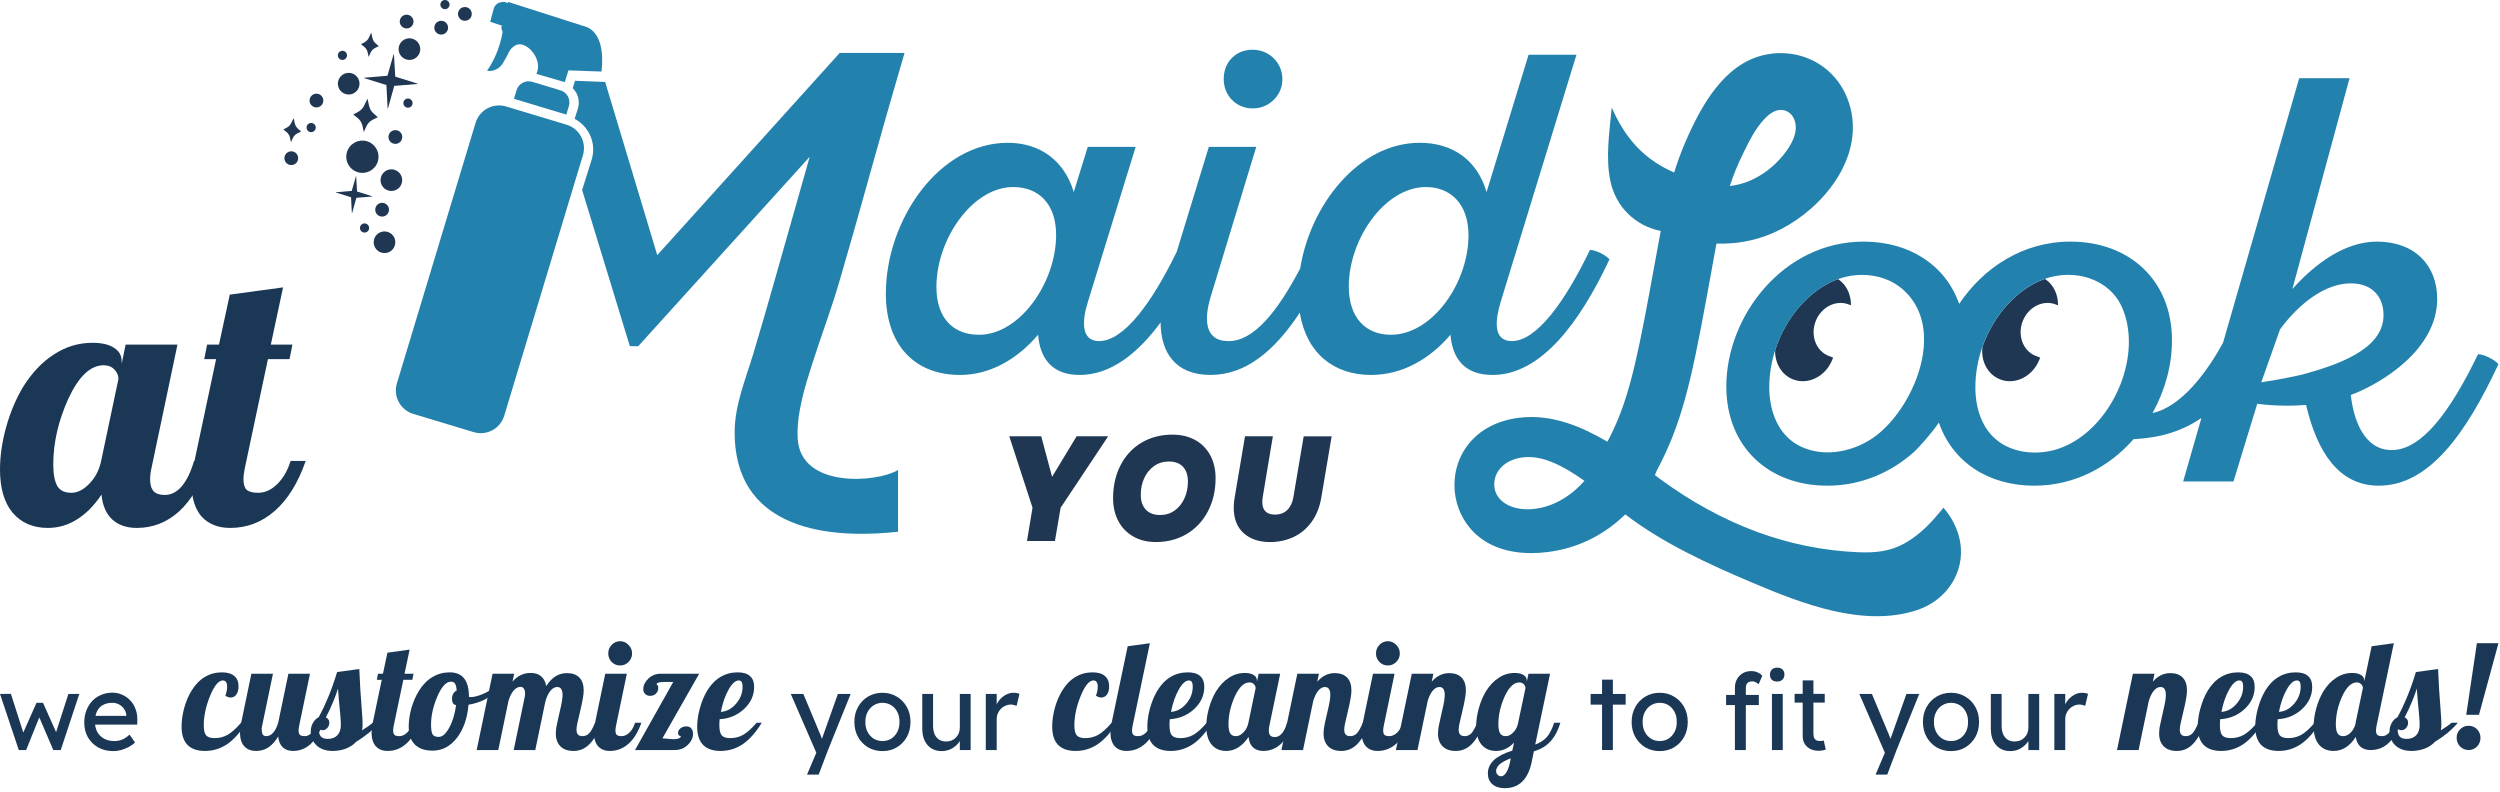
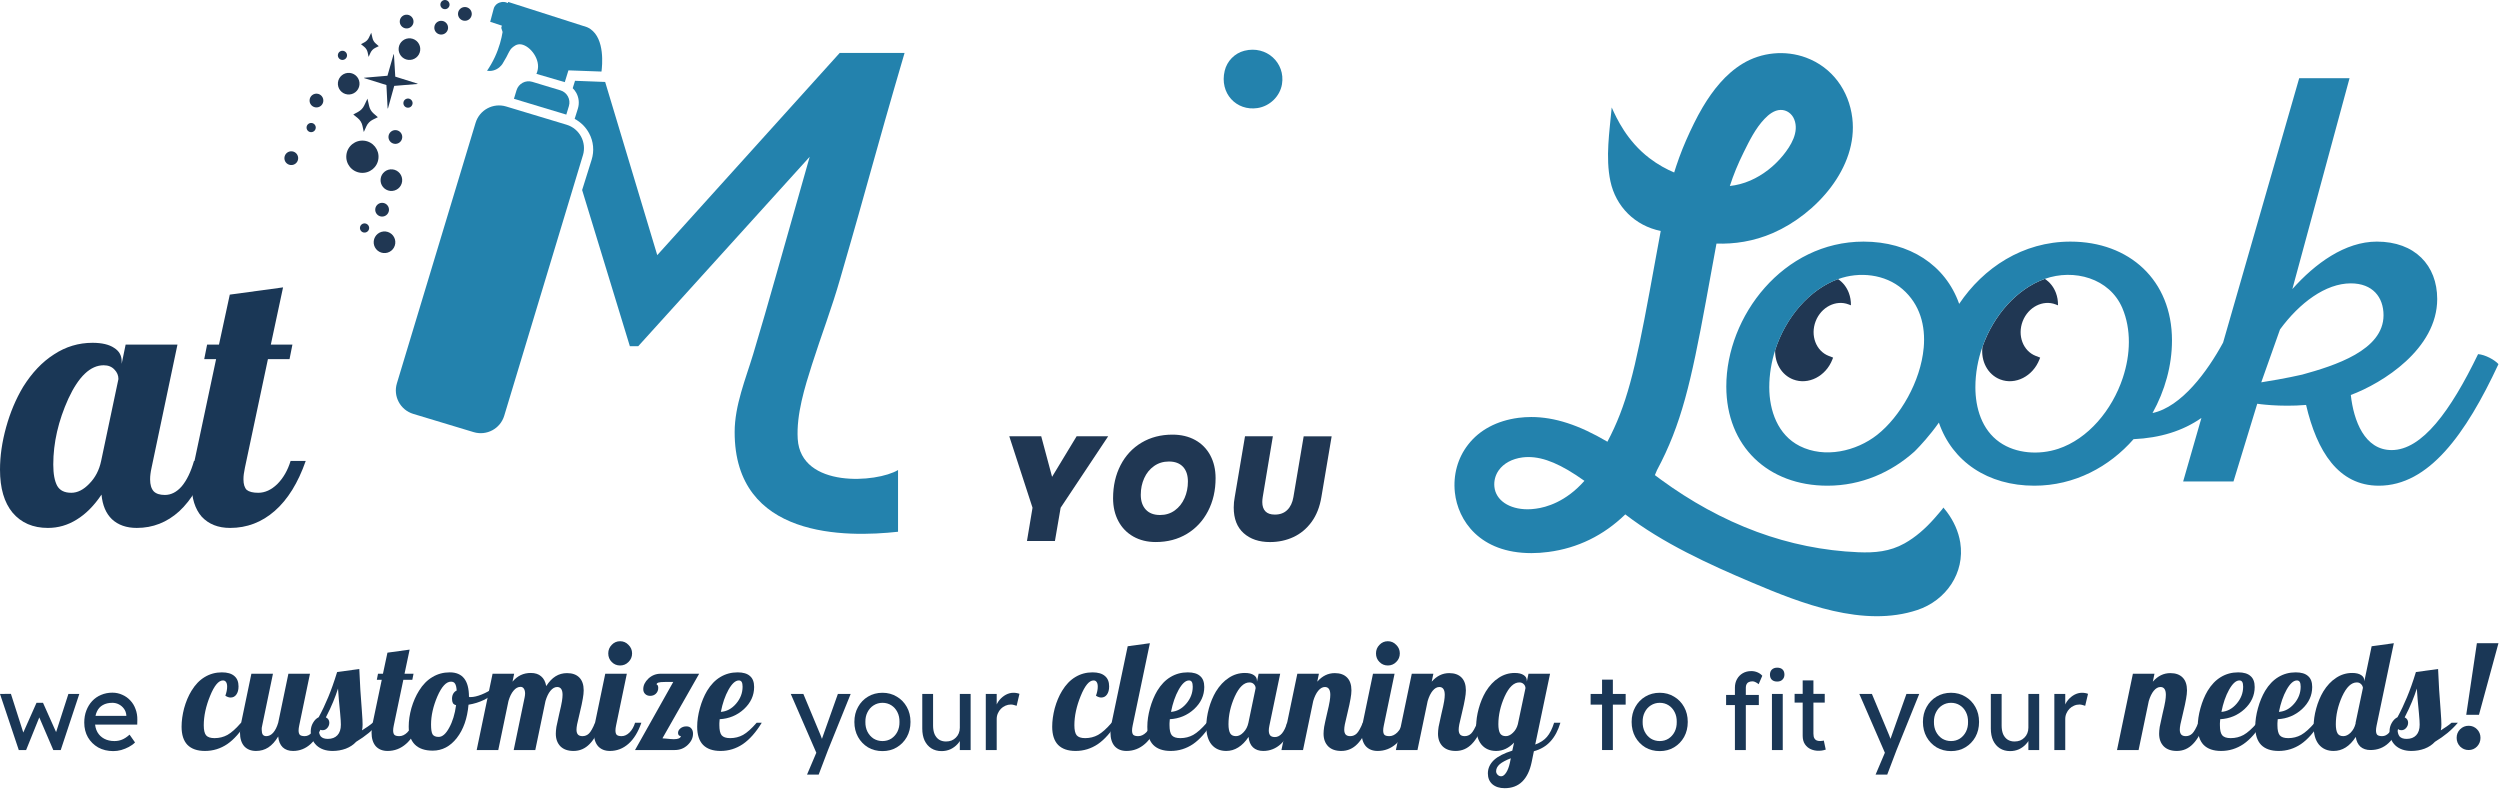
<svg xmlns="http://www.w3.org/2000/svg" width="600" height="190" viewBox="0 0 600 190" fill="none">
  <path d="M4.507 180.008L0 166.547L2.618 166.522L5.841 176.598L5.262 176.547L8.762 168.675H10.323L13.848 176.572L13.168 176.624L16.416 166.547H19.034L14.578 180.008H12.79L9.114 171.445L9.693 171.521L6.269 180.008H4.507Z" fill="#1A3756" />
  <path d="M27.195 180.264C25.836 180.264 24.627 179.974 23.57 179.393C22.529 178.794 21.707 177.983 21.102 176.957C20.515 175.931 20.221 174.752 20.221 173.419C20.221 172.359 20.389 171.393 20.725 170.522C21.061 169.65 21.522 168.898 22.11 168.265C22.714 167.616 23.427 167.12 24.25 166.778C25.089 166.419 25.995 166.24 26.969 166.24C27.825 166.24 28.622 166.411 29.361 166.753C30.099 167.077 30.737 167.53 31.274 168.111C31.828 168.693 32.248 169.385 32.533 170.188C32.835 170.974 32.978 171.838 32.961 172.778L32.936 173.906H22.135L21.556 171.803H30.695L30.317 172.239V171.624C30.267 171.06 30.082 170.556 29.763 170.111C29.445 169.667 29.042 169.316 28.555 169.06C28.068 168.804 27.539 168.675 26.969 168.675C26.062 168.675 25.299 168.855 24.678 169.214C24.057 169.556 23.587 170.069 23.268 170.752C22.949 171.419 22.789 172.248 22.789 173.239C22.789 174.179 22.982 175 23.368 175.701C23.754 176.384 24.3 176.914 25.005 177.29C25.71 177.666 26.524 177.854 27.447 177.854C28.102 177.854 28.706 177.743 29.26 177.521C29.831 177.299 30.443 176.897 31.098 176.316L32.407 178.188C32.004 178.598 31.509 178.957 30.922 179.265C30.351 179.572 29.738 179.82 29.084 180.008C28.446 180.179 27.816 180.264 27.195 180.264Z" fill="#1A3756" />
  <path d="M57.247 164.734C57.247 165.565 57.067 166.224 56.708 166.712C56.372 167.176 55.916 167.408 55.341 167.408C55.149 167.408 54.945 167.372 54.73 167.298C54.514 167.225 54.298 167.115 54.082 166.969C54.226 166.578 54.334 166.199 54.406 165.833C54.478 165.467 54.514 165.125 54.514 164.808C54.514 164.319 54.43 163.953 54.262 163.709C54.094 163.44 53.842 163.306 53.507 163.306C52.452 163.306 51.42 164.551 50.413 167.042C49.406 169.508 48.903 171.852 48.903 174.074C48.903 175.198 49.083 175.991 49.442 176.455C49.826 176.919 50.509 177.151 51.492 177.151C52.619 177.151 53.65 176.895 54.586 176.382C55.545 175.845 56.636 174.868 57.859 173.452H59.081C57.691 175.747 56.18 177.456 54.55 178.58C52.919 179.678 51.133 180.228 49.191 180.228C47.344 180.228 45.941 179.739 44.982 178.763C44.047 177.786 43.58 176.333 43.58 174.404C43.58 173.012 43.783 171.535 44.191 169.972C44.623 168.409 45.21 167.017 45.953 165.797C46.841 164.331 47.896 163.233 49.118 162.5C50.365 161.743 51.744 161.365 53.255 161.365C54.574 161.365 55.569 161.658 56.24 162.244C56.911 162.805 57.247 163.636 57.247 164.734Z" fill="#1A3756" />
  <path d="M63.893 176.675C64.516 176.675 65.068 176.406 65.547 175.869C66.051 175.308 66.458 174.502 66.77 173.452L69.216 161.694H74.395L71.806 174.148C71.758 174.367 71.722 174.575 71.698 174.77C71.674 174.941 71.662 175.124 71.662 175.32C71.662 175.808 71.77 176.162 71.985 176.382C72.225 176.577 72.609 176.675 73.136 176.675C73.76 176.675 74.323 176.394 74.827 175.833C75.33 175.271 75.738 174.477 76.05 173.452H77.56C76.793 175.698 75.798 177.395 74.575 178.543C73.352 179.666 71.937 180.228 70.331 180.228C69.3 180.228 68.473 179.935 67.849 179.349C67.226 178.738 66.866 177.871 66.77 176.748C66.075 177.92 65.284 178.799 64.396 179.385C63.533 179.947 62.55 180.228 61.447 180.228C60.248 180.228 59.301 179.849 58.605 179.092C57.934 178.311 57.598 177.224 57.598 175.833C57.598 175.515 57.622 175.161 57.67 174.77C57.718 174.355 57.79 173.916 57.886 173.452L60.332 161.694H65.511L62.922 174.148C62.874 174.343 62.838 174.526 62.814 174.697C62.814 174.844 62.814 175.002 62.814 175.173C62.814 175.662 62.898 176.04 63.066 176.309C63.257 176.553 63.533 176.675 63.893 176.675Z" fill="#1A3756" />
  <path d="M87.023 173.891C87.023 174.184 87.011 174.441 86.987 174.66C86.963 174.88 86.927 175.088 86.879 175.283C87.359 174.99 87.826 174.685 88.282 174.367C88.738 174.05 89.133 173.745 89.469 173.452H90.98C90.236 174.331 89.409 175.149 88.498 175.906C87.611 176.638 86.603 177.346 85.477 178.03C84.829 178.738 84.002 179.288 82.995 179.678C81.988 180.045 80.933 180.228 79.83 180.228C78.223 180.228 76.94 179.788 75.981 178.909C75.046 178.006 74.578 176.883 74.578 175.54C74.578 174.783 74.758 174.099 75.118 173.488C75.478 172.853 75.933 172.402 76.485 172.133C77.3 170.644 78.055 169.056 78.751 167.372C79.47 165.662 80.189 163.636 80.909 161.291L86.232 160.559C86.304 162.39 86.388 164.063 86.484 165.577C86.58 167.091 86.7 168.739 86.843 170.522C86.915 171.547 86.963 172.267 86.987 172.683C87.011 173.098 87.023 173.501 87.023 173.891ZM81.124 165.247C80.813 166.248 80.429 167.298 79.974 168.397C79.542 169.472 78.954 170.729 78.211 172.17C78.475 172.292 78.679 172.463 78.823 172.683C78.966 172.902 79.038 173.159 79.038 173.452C79.038 173.916 78.882 174.331 78.571 174.697C78.259 175.063 77.887 175.246 77.456 175.246C77.216 175.246 77.012 175.21 76.844 175.137C76.677 175.039 76.557 174.917 76.485 174.77C76.485 175.674 76.653 176.333 76.988 176.748C77.348 177.139 77.911 177.334 78.679 177.334C79.662 177.334 80.429 177.041 80.981 176.455C81.532 175.869 81.808 175.027 81.808 173.928C81.808 173.586 81.796 173.244 81.772 172.902C81.748 172.536 81.7 171.938 81.628 171.108C81.508 169.96 81.412 168.947 81.34 168.067C81.268 167.188 81.196 166.248 81.124 165.247Z" fill="#1A3756" />
  <path d="M90.722 161.694H91.909L92.988 156.64L98.311 155.907L97.088 161.694H99.246L98.958 163.159H96.8L94.499 174.148C94.451 174.367 94.415 174.575 94.391 174.77C94.367 174.941 94.355 175.124 94.355 175.32C94.355 175.808 94.463 176.162 94.678 176.382C94.918 176.577 95.302 176.675 95.829 176.675C96.501 176.675 97.136 176.382 97.736 175.796C98.335 175.185 98.779 174.404 99.066 173.452H100.577C99.81 175.674 98.779 177.359 97.484 178.506C96.189 179.654 94.702 180.228 93.024 180.228C91.825 180.228 90.878 179.849 90.182 179.092C89.511 178.311 89.175 177.224 89.175 175.833C89.175 175.515 89.199 175.161 89.247 174.77C89.295 174.355 89.367 173.916 89.463 173.452L91.621 163.159H90.434L90.722 161.694Z" fill="#1A3756" />
  <path d="M98.092 174.367C98.092 172.976 98.308 171.498 98.739 169.935C99.195 168.373 99.806 166.981 100.574 165.76C101.461 164.319 102.528 163.233 103.775 162.5C105.022 161.743 106.412 161.365 107.947 161.365C109.482 161.365 110.632 161.853 111.4 162.83C112.167 163.806 112.551 165.272 112.551 167.225C112.599 167.249 112.647 167.274 112.695 167.298C112.767 167.298 112.85 167.298 112.946 167.298C113.69 167.298 114.577 167.091 115.608 166.676C116.639 166.261 117.598 165.736 118.485 165.101L118.809 166.09C118.138 166.822 117.239 167.457 116.112 167.994C115.009 168.531 113.786 168.91 112.443 169.13C112.155 172.426 111.22 175.088 109.637 177.115C108.055 179.141 106.125 180.155 103.847 180.155C101.976 180.155 100.55 179.666 99.567 178.689C98.583 177.713 98.092 176.272 98.092 174.367ZM108.235 163.599C107.084 163.599 105.993 164.783 104.962 167.152C103.955 169.52 103.451 171.767 103.451 173.891C103.451 175.039 103.571 175.82 103.811 176.235C104.074 176.651 104.566 176.858 105.285 176.858C106.173 176.858 107.012 176.126 107.803 174.66C108.618 173.195 109.17 171.388 109.458 169.24C109.122 169.166 108.87 169.008 108.702 168.763C108.558 168.495 108.486 168.141 108.486 167.701C108.486 167.237 108.582 166.834 108.774 166.492C108.966 166.151 109.242 165.894 109.601 165.723C109.553 164.942 109.422 164.393 109.206 164.075C109.014 163.758 108.69 163.599 108.235 163.599Z" fill="#1A3756" />
  <path d="M133.395 176.089C133.395 175.649 133.443 175.1 133.539 174.441C133.659 173.781 133.887 172.731 134.223 171.291C134.558 169.899 134.774 168.898 134.87 168.287C134.966 167.677 135.014 167.164 135.014 166.749C135.014 166.138 134.906 165.674 134.69 165.357C134.474 165.04 134.151 164.881 133.719 164.881C133.144 164.881 132.604 165.186 132.1 165.797C131.621 166.383 131.225 167.201 130.914 168.251L128.468 180.008H123.288L125.914 167.372C125.962 167.225 125.986 167.079 125.986 166.932C126.01 166.786 126.022 166.627 126.022 166.456C126.022 165.967 125.926 165.577 125.734 165.284C125.542 164.991 125.279 164.844 124.943 164.844C124.32 164.844 123.756 165.149 123.252 165.76C122.749 166.346 122.341 167.176 122.03 168.251L119.584 180.008H114.404L118.217 161.694H123.396L123.001 163.599C123.6 162.891 124.26 162.366 124.979 162.024C125.698 161.682 126.502 161.511 127.389 161.511C128.444 161.511 129.271 161.78 129.87 162.317C130.494 162.83 130.902 163.611 131.093 164.661C131.765 163.611 132.508 162.83 133.323 162.317C134.139 161.804 135.062 161.548 136.093 161.548C137.364 161.548 138.347 161.902 139.042 162.61C139.738 163.318 140.085 164.344 140.085 165.687C140.085 166.248 140.013 166.92 139.869 167.701C139.75 168.458 139.498 169.63 139.114 171.217C138.802 172.463 138.599 173.342 138.503 173.855C138.407 174.367 138.359 174.795 138.359 175.137C138.359 175.649 138.479 176.04 138.718 176.309C138.958 176.553 139.318 176.675 139.798 176.675C140.397 176.675 140.912 176.467 141.344 176.052C141.776 175.637 142.267 174.77 142.819 173.452H144.329C143.562 175.723 142.627 177.42 141.524 178.543C140.445 179.666 139.15 180.228 137.639 180.228C136.297 180.228 135.254 179.862 134.51 179.129C133.767 178.372 133.395 177.359 133.395 176.089Z" fill="#1A3756" />
  <path d="M151.701 156.823C151.701 157.629 151.413 158.312 150.838 158.874C150.286 159.436 149.615 159.716 148.824 159.716C148.032 159.716 147.361 159.436 146.809 158.874C146.258 158.312 145.982 157.629 145.982 156.823C145.982 156.017 146.258 155.333 146.809 154.772C147.361 154.186 148.032 153.893 148.824 153.893C149.615 153.893 150.286 154.186 150.838 154.772C151.413 155.333 151.701 156.017 151.701 156.823ZM142.529 175.833C142.529 175.515 142.553 175.161 142.601 174.77C142.649 174.355 142.721 173.916 142.817 173.452L145.263 161.694H150.442L147.853 174.148C147.805 174.367 147.769 174.575 147.745 174.77C147.721 174.941 147.709 175.124 147.709 175.32C147.709 175.808 147.817 176.162 148.032 176.382C148.272 176.577 148.656 176.675 149.183 176.675C149.855 176.675 150.49 176.382 151.09 175.796C151.689 175.185 152.133 174.404 152.42 173.452H153.931C153.164 175.674 152.133 177.359 150.838 178.506C149.543 179.654 148.056 180.228 146.378 180.228C145.179 180.228 144.232 179.849 143.536 179.092C142.865 178.311 142.529 177.224 142.529 175.833Z" fill="#1A3756" />
  <path d="M159.779 177.261C160.307 177.31 160.703 177.346 160.966 177.371C161.254 177.395 161.506 177.408 161.722 177.408C162.249 177.408 162.645 177.346 162.909 177.224C163.196 177.102 163.364 176.919 163.412 176.675C163.196 176.651 163.028 176.577 162.909 176.455C162.789 176.309 162.729 176.126 162.729 175.906C162.729 175.491 162.921 175.124 163.304 174.807C163.688 174.49 164.167 174.331 164.743 174.331C165.246 174.331 165.63 174.49 165.894 174.807C166.182 175.124 166.325 175.552 166.325 176.089C166.325 177.09 165.894 177.994 165.031 178.799C164.191 179.605 163.16 180.008 161.937 180.008H152.406L161.578 163.672H159.564C158.82 163.672 158.305 163.721 158.017 163.819C157.729 163.916 157.585 164.063 157.585 164.258C157.585 164.258 157.645 164.307 157.765 164.405C157.909 164.502 157.981 164.722 157.981 165.064C157.981 165.65 157.789 166.126 157.406 166.492C157.046 166.834 156.59 167.005 156.039 167.005C155.559 167.005 155.164 166.859 154.852 166.566C154.54 166.273 154.384 165.882 154.384 165.394C154.384 164.49 154.792 163.648 155.607 162.866C156.446 162.085 157.43 161.694 158.556 161.694H167.8L158.988 177.188C159.06 177.188 159.144 177.2 159.24 177.224C159.36 177.224 159.54 177.237 159.779 177.261Z" fill="#1A3756" />
  <path d="M180.991 164.881C180.991 166.908 180.175 168.678 178.545 170.192C176.914 171.681 174.972 172.487 172.718 172.609C172.694 173.024 172.67 173.342 172.646 173.562C172.646 173.757 172.646 173.928 172.646 174.074C172.646 175.198 172.826 175.991 173.186 176.455C173.569 176.919 174.253 177.151 175.236 177.151C176.363 177.151 177.394 176.895 178.329 176.382C179.288 175.845 180.379 174.868 181.602 173.452H182.825C181.434 175.747 179.924 177.456 178.293 178.58C176.663 179.678 174.876 180.228 172.934 180.228C171.088 180.228 169.685 179.739 168.726 178.763C167.791 177.786 167.323 176.333 167.323 174.404C167.323 173.012 167.539 171.535 167.97 169.972C168.402 168.409 168.977 167.017 169.697 165.797C170.584 164.331 171.639 163.233 172.862 162.5C174.109 161.743 175.5 161.365 177.034 161.365C178.353 161.365 179.336 161.658 179.984 162.244C180.655 162.805 180.991 163.684 180.991 164.881ZM177.322 163.306C176.507 163.306 175.679 164.051 174.84 165.54C174.025 167.005 173.413 168.776 173.006 170.851C174.397 170.754 175.607 170.106 176.639 168.91C177.694 167.689 178.221 166.322 178.221 164.808C178.221 164.295 178.149 163.916 178.005 163.672C177.861 163.428 177.634 163.306 177.322 163.306Z" fill="#1A3756" />
  <path d="M193.687 185.905L196.356 179.623L196.381 181.726L189.785 166.547H192.806L196.935 176.444C197.019 176.615 197.12 176.88 197.237 177.239C197.355 177.581 197.456 177.923 197.54 178.265L196.885 178.418C197.019 178.059 197.145 177.701 197.263 177.342C197.397 176.983 197.523 176.624 197.64 176.265L201.09 166.547H204.161L198.723 180.008L196.482 185.905H193.687Z" fill="#1A3756" />
  <path d="M211.797 180.264C210.505 180.264 209.347 179.965 208.323 179.367C207.316 178.752 206.518 177.923 205.931 176.88C205.343 175.82 205.05 174.615 205.05 173.265C205.05 171.915 205.343 170.718 205.931 169.675C206.518 168.616 207.316 167.787 208.323 167.188C209.347 166.573 210.505 166.265 211.797 166.265C213.073 166.265 214.214 166.573 215.221 167.188C216.245 167.787 217.051 168.616 217.638 169.675C218.226 170.718 218.519 171.915 218.519 173.265C218.519 174.615 218.226 175.82 217.638 176.88C217.051 177.923 216.245 178.752 215.221 179.367C214.214 179.965 213.073 180.264 211.797 180.264ZM211.797 177.854C212.586 177.854 213.291 177.658 213.912 177.265C214.533 176.854 215.02 176.307 215.372 175.624C215.725 174.923 215.893 174.137 215.876 173.265C215.893 172.376 215.725 171.59 215.372 170.906C215.02 170.205 214.533 169.658 213.912 169.265C213.291 168.872 212.586 168.675 211.797 168.675C211.008 168.675 210.295 168.881 209.657 169.291C209.036 169.684 208.549 170.231 208.197 170.932C207.844 171.615 207.676 172.393 207.693 173.265C207.676 174.137 207.844 174.923 208.197 175.624C208.549 176.307 209.036 176.854 209.657 177.265C210.295 177.658 211.008 177.854 211.797 177.854Z" fill="#1A3756" />
  <path d="M225.978 180.264C225.038 180.264 224.215 180.042 223.51 179.598C222.822 179.153 222.285 178.53 221.899 177.726C221.53 176.923 221.345 175.966 221.345 174.855V166.547H223.938V174.137C223.938 174.923 224.056 175.607 224.291 176.188C224.543 176.752 224.895 177.188 225.348 177.495C225.818 177.803 226.381 177.957 227.035 177.957C227.522 177.957 227.967 177.88 228.37 177.726C228.772 177.555 229.117 177.325 229.402 177.034C229.704 176.743 229.939 176.393 230.107 175.983C230.275 175.572 230.359 175.128 230.359 174.649V166.547H232.952V180.008H230.359V177.188L230.812 176.88C230.61 177.513 230.266 178.085 229.78 178.598C229.31 179.111 228.747 179.521 228.093 179.829C227.438 180.119 226.733 180.264 225.978 180.264Z" fill="#1A3756" />
  <path d="M236.589 180.008V166.547H239.208V170.778L238.956 169.752C239.14 169.103 239.451 168.513 239.887 167.983C240.341 167.453 240.852 167.035 241.423 166.727C242.011 166.419 242.615 166.265 243.236 166.265C243.521 166.265 243.79 166.291 244.042 166.342C244.31 166.394 244.52 166.453 244.671 166.522L243.991 169.393C243.79 169.308 243.563 169.24 243.311 169.188C243.076 169.12 242.842 169.086 242.607 169.086C242.153 169.086 241.717 169.18 241.297 169.368C240.894 169.539 240.534 169.787 240.215 170.111C239.913 170.419 239.669 170.786 239.485 171.214C239.3 171.624 239.208 172.077 239.208 172.573V180.008H236.589Z" fill="#1A3756" />
  <path d="M266.195 164.734C266.195 165.565 266.016 166.224 265.656 166.712C265.32 167.176 264.865 167.408 264.289 167.408C264.097 167.408 263.894 167.372 263.678 167.298C263.462 167.225 263.246 167.115 263.03 166.969C263.174 166.578 263.282 166.199 263.354 165.833C263.426 165.467 263.462 165.125 263.462 164.808C263.462 164.319 263.378 163.953 263.21 163.709C263.042 163.44 262.791 163.306 262.455 163.306C261.4 163.306 260.369 164.551 259.362 167.042C258.355 169.508 257.851 171.852 257.851 174.074C257.851 175.198 258.031 175.991 258.391 176.455C258.774 176.919 259.458 177.151 260.441 177.151C261.568 177.151 262.599 176.895 263.534 176.382C264.493 175.845 265.584 174.868 266.807 173.452H268.03C266.639 175.747 265.128 177.456 263.498 178.58C261.867 179.678 260.081 180.228 258.139 180.228C256.292 180.228 254.89 179.739 253.931 178.763C252.995 177.786 252.528 176.333 252.528 174.404C252.528 173.012 252.732 171.535 253.139 169.972C253.571 168.409 254.158 167.017 254.902 165.797C255.789 164.331 256.844 163.233 258.067 162.5C259.314 161.743 260.692 161.365 262.203 161.365C263.522 161.365 264.517 161.658 265.188 162.244C265.86 162.805 266.195 163.636 266.195 164.734Z" fill="#1A3756" />
  <path d="M266.512 175.833C266.512 175.515 266.536 175.161 266.584 174.77C266.632 174.355 266.703 173.916 266.799 173.452L270.648 155.101L275.971 154.369L271.835 174.148C271.787 174.367 271.751 174.575 271.727 174.77C271.703 174.941 271.691 175.124 271.691 175.32C271.691 175.808 271.799 176.162 272.015 176.382C272.254 176.577 272.638 176.675 273.166 176.675C273.837 176.675 274.472 176.382 275.072 175.796C275.671 175.185 276.115 174.404 276.403 173.452H277.913C277.146 175.674 276.115 177.359 274.82 178.506C273.525 179.654 272.039 180.228 270.36 180.228C269.161 180.228 268.214 179.849 267.519 179.092C266.847 178.311 266.512 177.224 266.512 175.833Z" fill="#1A3756" />
  <path d="M289.026 164.881C289.026 166.908 288.211 168.678 286.581 170.192C284.95 171.681 283.008 172.487 280.754 172.609C280.73 173.024 280.706 173.342 280.682 173.562C280.682 173.757 280.682 173.928 280.682 174.074C280.682 175.198 280.862 175.991 281.221 176.455C281.605 176.919 282.288 177.151 283.272 177.151C284.399 177.151 285.43 176.895 286.365 176.382C287.324 175.845 288.415 174.868 289.638 173.452H290.861C289.47 175.747 287.959 177.456 286.329 178.58C284.698 179.678 282.912 180.228 280.97 180.228C279.123 180.228 277.721 179.739 276.762 178.763C275.826 177.786 275.359 176.333 275.359 174.404C275.359 173.012 275.575 171.535 276.006 169.972C276.438 168.409 277.013 167.017 277.733 165.797C278.62 164.331 279.675 163.233 280.898 162.5C282.145 161.743 283.535 161.365 285.07 161.365C286.389 161.365 287.372 161.658 288.019 162.244C288.691 162.805 289.026 163.684 289.026 164.881ZM285.358 163.306C284.542 163.306 283.715 164.051 282.876 165.54C282.061 167.005 281.449 168.776 281.042 170.851C282.432 170.754 283.643 170.106 284.674 168.91C285.729 167.689 286.257 166.322 286.257 164.808C286.257 164.295 286.185 163.916 286.041 163.672C285.897 163.428 285.669 163.306 285.358 163.306Z" fill="#1A3756" />
  <path d="M301.671 163.379V163.636L302.067 161.694H307.246L304.656 174.148C304.608 174.367 304.572 174.575 304.548 174.77C304.524 174.941 304.512 175.124 304.512 175.32C304.512 175.857 304.632 176.26 304.872 176.528C305.112 176.773 305.483 176.895 305.987 176.895C306.61 176.895 307.174 176.602 307.677 176.016C308.181 175.405 308.589 174.551 308.9 173.452H310.411C309.644 175.698 308.649 177.395 307.426 178.543C306.203 179.666 304.788 180.228 303.182 180.228C302.15 180.228 301.323 179.935 300.7 179.349C300.1 178.763 299.753 177.933 299.657 176.858C298.913 177.981 298.086 178.824 297.175 179.385C296.288 179.947 295.329 180.228 294.298 180.228C292.811 180.228 291.636 179.715 290.773 178.689C289.934 177.664 289.514 176.211 289.514 174.331C289.514 172.963 289.718 171.535 290.125 170.045C290.533 168.556 291.096 167.201 291.816 165.98C292.703 164.539 293.734 163.44 294.909 162.683C296.084 161.902 297.367 161.511 298.758 161.511C299.693 161.511 300.412 161.682 300.916 162.024C301.419 162.341 301.671 162.793 301.671 163.379ZM301.347 165.174C301.347 164.808 301.215 164.49 300.952 164.222C300.688 163.929 300.328 163.782 299.873 163.782C298.554 163.782 297.379 164.905 296.348 167.152C295.341 169.398 294.837 171.62 294.837 173.818C294.837 174.77 294.969 175.491 295.233 175.979C295.497 176.443 295.964 176.675 296.635 176.675C297.259 176.675 297.858 176.37 298.434 175.759C299.033 175.149 299.429 174.38 299.621 173.452L301.347 165.174Z" fill="#1A3756" />
  <path d="M317.654 176.089C317.654 175.649 317.702 175.1 317.798 174.441C317.917 173.781 318.145 172.731 318.481 171.291C318.817 169.899 319.032 168.898 319.128 168.287C319.224 167.677 319.272 167.164 319.272 166.749C319.272 166.138 319.164 165.674 318.948 165.357C318.733 165.04 318.409 164.881 317.977 164.881C317.402 164.881 316.862 165.186 316.359 165.797C315.879 166.383 315.484 167.201 315.172 168.251L312.726 180.008H307.547L311.359 161.694H316.539L316.143 163.599C316.742 162.915 317.39 162.402 318.085 162.061C318.781 161.719 319.536 161.548 320.351 161.548C321.622 161.548 322.605 161.902 323.301 162.61C323.996 163.318 324.344 164.344 324.344 165.687C324.344 166.248 324.272 166.92 324.128 167.701C324.008 168.458 323.756 169.63 323.372 171.217C323.061 172.463 322.857 173.342 322.761 173.855C322.665 174.367 322.617 174.795 322.617 175.137C322.617 175.649 322.737 176.04 322.977 176.309C323.217 176.553 323.576 176.675 324.056 176.675C324.655 176.675 325.171 176.467 325.602 176.052C326.034 175.637 326.526 174.77 327.077 173.452H328.588C327.82 175.723 326.885 177.42 325.782 178.543C324.703 179.666 323.408 180.228 321.898 180.228C320.555 180.228 319.512 179.862 318.769 179.129C318.025 178.372 317.654 177.359 317.654 176.089Z" fill="#1A3756" />
  <path d="M335.957 156.823C335.957 157.629 335.669 158.312 335.094 158.874C334.542 159.436 333.871 159.716 333.079 159.716C332.288 159.716 331.617 159.436 331.065 158.874C330.514 158.312 330.238 157.629 330.238 156.823C330.238 156.017 330.514 155.333 331.065 154.772C331.617 154.186 332.288 153.893 333.079 153.893C333.871 153.893 334.542 154.186 335.094 154.772C335.669 155.333 335.957 156.017 335.957 156.823ZM326.785 175.833C326.785 175.515 326.809 175.161 326.857 174.77C326.905 174.355 326.977 173.916 327.073 173.452L329.519 161.694H334.698L332.108 174.148C332.06 174.367 332.024 174.575 332 174.77C331.976 174.941 331.964 175.124 331.964 175.32C331.964 175.808 332.072 176.162 332.288 176.382C332.528 176.577 332.912 176.675 333.439 176.675C334.111 176.675 334.746 176.382 335.345 175.796C335.945 175.185 336.388 174.404 336.676 173.452H338.187C337.42 175.674 336.388 177.359 335.094 178.506C333.799 179.654 332.312 180.228 330.634 180.228C329.435 180.228 328.488 179.849 327.792 179.092C327.121 178.311 326.785 177.224 326.785 175.833Z" fill="#1A3756" />
  <path d="M345.121 176.089C345.121 175.649 345.169 175.1 345.265 174.441C345.385 173.781 345.613 172.731 345.948 171.291C346.284 169.899 346.5 168.898 346.596 168.287C346.692 167.677 346.74 167.164 346.74 166.749C346.74 166.138 346.632 165.674 346.416 165.357C346.2 165.04 345.876 164.881 345.445 164.881C344.869 164.881 344.33 165.186 343.826 165.797C343.347 166.383 342.951 167.201 342.639 168.251L340.193 180.008H335.014L338.827 161.694H344.006L343.61 163.599C344.21 162.915 344.857 162.402 345.553 162.061C346.248 161.719 347.003 161.548 347.819 161.548C349.089 161.548 350.072 161.902 350.768 162.61C351.463 163.318 351.811 164.344 351.811 165.687C351.811 166.248 351.739 166.92 351.595 167.701C351.475 168.458 351.223 169.63 350.84 171.217C350.528 172.463 350.324 173.342 350.228 173.855C350.132 174.367 350.084 174.795 350.084 175.137C350.084 175.649 350.204 176.04 350.444 176.309C350.684 176.553 351.044 176.675 351.523 176.675C352.123 176.675 352.638 176.467 353.07 176.052C353.501 175.637 353.993 174.77 354.544 173.452H356.055C355.288 175.723 354.353 177.42 353.25 178.543C352.171 179.666 350.876 180.228 349.365 180.228C348.022 180.228 346.979 179.862 346.236 179.129C345.493 178.372 345.121 177.359 345.121 176.089Z" fill="#1A3756" />
  <path d="M366.44 163.379V163.599L366.836 161.694H372.015L368.455 178.689C369.653 178.25 370.589 177.64 371.26 176.858C371.955 176.052 372.531 174.917 372.986 173.452H374.497C373.946 175.308 373.154 176.797 372.123 177.92C371.116 179.044 369.785 179.837 368.131 180.301L367.591 182.938C367.16 184.989 366.404 186.54 365.325 187.59C364.246 188.64 362.844 189.165 361.117 189.165C359.894 189.165 358.911 188.848 358.168 188.213C357.449 187.578 357.089 186.711 357.089 185.612C357.089 184.416 357.568 183.353 358.528 182.426C359.511 181.522 360.985 180.765 362.952 180.155L363.383 178.213C362.76 178.873 362.088 179.373 361.369 179.715C360.65 180.057 359.882 180.228 359.067 180.228C357.58 180.228 356.405 179.715 355.542 178.689C354.703 177.664 354.283 176.211 354.283 174.331C354.283 172.963 354.487 171.535 354.895 170.045C355.302 168.556 355.866 167.201 356.585 165.98C357.473 164.539 358.504 163.44 359.679 162.683C360.853 161.902 362.136 161.511 363.527 161.511C364.462 161.511 365.182 161.682 365.685 162.024C366.189 162.341 366.44 162.793 366.44 163.379ZM366.117 165.137C366.093 164.747 365.949 164.429 365.685 164.185C365.421 163.916 365.074 163.782 364.642 163.782C363.323 163.782 362.148 164.905 361.117 167.152C360.11 169.398 359.607 171.62 359.607 173.818C359.607 174.77 359.738 175.491 360.002 175.979C360.266 176.443 360.734 176.675 361.405 176.675C361.98 176.675 362.544 176.406 363.095 175.869C363.671 175.332 364.067 174.648 364.282 173.818L366.117 165.137ZM362.592 181.986C361.393 182.45 360.506 182.926 359.93 183.414C359.355 183.927 359.067 184.489 359.067 185.099C359.067 185.417 359.187 185.698 359.427 185.942C359.667 186.186 359.954 186.308 360.29 186.308C360.698 186.308 361.093 186.015 361.477 185.429C361.861 184.843 362.16 184.049 362.376 183.048L362.592 181.986Z" fill="#1A3756" />
  <path d="M384.494 180.008V163.112H387.088V180.008H384.494ZM381.75 169.111V166.547H390.159V169.111H381.75Z" fill="#1A3756" />
  <path d="M398.34 180.264C397.047 180.264 395.889 179.965 394.865 179.367C393.858 178.752 393.061 177.923 392.473 176.88C391.886 175.82 391.592 174.615 391.592 173.265C391.592 171.915 391.886 170.718 392.473 169.675C393.061 168.616 393.858 167.787 394.865 167.188C395.889 166.573 397.047 166.265 398.34 166.265C399.615 166.265 400.757 166.573 401.764 167.188C402.788 167.787 403.593 168.616 404.181 169.675C404.768 170.718 405.062 171.915 405.062 173.265C405.062 174.615 404.768 175.82 404.181 176.88C403.593 177.923 402.788 178.752 401.764 179.367C400.757 179.965 399.615 180.264 398.34 180.264ZM398.34 177.854C399.128 177.854 399.833 177.658 400.454 177.265C401.075 176.854 401.562 176.307 401.915 175.624C402.267 174.923 402.435 174.137 402.418 173.265C402.435 172.376 402.267 171.59 401.915 170.906C401.562 170.205 401.075 169.658 400.454 169.265C399.833 168.872 399.128 168.675 398.34 168.675C397.551 168.675 396.837 168.881 396.199 169.291C395.578 169.684 395.092 170.231 394.739 170.932C394.387 171.615 394.219 172.393 394.236 173.265C394.219 174.137 394.387 174.923 394.739 175.624C395.092 176.307 395.578 176.854 396.199 177.265C396.837 177.658 397.551 177.854 398.34 177.854Z" fill="#1A3756" />
  <path d="M416.379 180.008V165.035C416.379 164.266 416.547 163.582 416.883 162.984C417.218 162.385 417.68 161.915 418.267 161.573C418.855 161.232 419.535 161.061 420.307 161.061C420.844 161.061 421.347 161.163 421.817 161.368C422.287 161.573 422.665 161.847 422.95 162.189L422.069 164.214C421.851 164.009 421.608 163.847 421.339 163.727C421.087 163.59 420.844 163.522 420.609 163.522C420.256 163.522 419.954 163.582 419.703 163.701C419.468 163.804 419.291 163.975 419.174 164.214C419.056 164.436 418.998 164.71 418.998 165.035V180.008H417.688C417.47 180.008 417.252 180.008 417.034 180.008C416.816 180.008 416.597 180.008 416.379 180.008ZM414.264 169.214V166.778H422.12V169.214H414.264ZM425.267 180.008V166.547H427.86V180.008H425.267ZM426.526 163.573C425.972 163.573 425.544 163.428 425.242 163.137C424.939 162.847 424.788 162.437 424.788 161.907C424.788 161.411 424.939 161.009 425.242 160.702C425.56 160.394 425.988 160.24 426.526 160.24C427.079 160.24 427.508 160.385 427.81 160.676C428.112 160.967 428.263 161.377 428.263 161.907C428.263 162.402 428.103 162.804 427.784 163.112C427.482 163.419 427.063 163.573 426.526 163.573Z" fill="#1A3756" />
  <path d="M437.937 166.522V168.63H430.704V166.522H437.937ZM432.644 163.292H435.221V176.048C435.221 176.558 435.296 176.941 435.446 177.199C435.595 177.45 435.788 177.623 436.023 177.717C436.265 177.804 436.526 177.848 436.808 177.848C437.015 177.848 437.196 177.834 437.351 177.804C437.506 177.775 437.627 177.752 437.713 177.734L438.179 179.903C438.029 179.961 437.816 180.02 437.541 180.078C437.265 180.143 436.92 180.178 436.506 180.184C435.828 180.195 435.196 180.072 434.609 179.815C434.023 179.557 433.549 179.159 433.187 178.621C432.825 178.082 432.644 177.406 432.644 176.593V163.292Z" fill="#1A3756" />
  <path d="M450.141 185.905L452.809 179.623L452.835 181.726L446.238 166.547H449.259L453.389 176.444C453.472 176.615 453.573 176.88 453.691 177.239C453.808 177.581 453.909 177.923 453.993 178.265L453.338 178.418C453.472 178.059 453.598 177.701 453.716 177.342C453.85 176.983 453.976 176.624 454.093 176.265L457.543 166.547H460.614L455.176 180.008L452.935 185.905H450.141Z" fill="#1A3756" />
  <path d="M468.25 180.264C466.958 180.264 465.8 179.965 464.776 179.367C463.769 178.752 462.972 177.923 462.384 176.88C461.797 175.82 461.503 174.615 461.503 173.265C461.503 171.915 461.797 170.718 462.384 169.675C462.972 168.616 463.769 167.787 464.776 167.188C465.8 166.573 466.958 166.265 468.25 166.265C469.526 166.265 470.667 166.573 471.674 167.188C472.698 167.787 473.504 168.616 474.091 169.675C474.679 170.718 474.973 171.915 474.973 173.265C474.973 174.615 474.679 175.82 474.091 176.88C473.504 177.923 472.698 178.752 471.674 179.367C470.667 179.965 469.526 180.264 468.25 180.264ZM468.25 177.854C469.039 177.854 469.744 177.658 470.365 177.265C470.986 176.854 471.473 176.307 471.826 175.624C472.178 174.923 472.346 174.137 472.329 173.265C472.346 172.376 472.178 171.59 471.826 170.906C471.473 170.205 470.986 169.658 470.365 169.265C469.744 168.872 469.039 168.675 468.25 168.675C467.461 168.675 466.748 168.881 466.11 169.291C465.489 169.684 465.003 170.231 464.65 170.932C464.298 171.615 464.13 172.393 464.146 173.265C464.13 174.137 464.298 174.923 464.65 175.624C465.003 176.307 465.489 176.854 466.11 177.265C466.748 177.658 467.461 177.854 468.25 177.854Z" fill="#1A3756" />
  <path d="M482.431 180.264C481.491 180.264 480.669 180.042 479.964 179.598C479.275 179.153 478.738 178.53 478.352 177.726C477.983 176.923 477.798 175.966 477.798 174.855V166.547H480.392V174.137C480.392 174.923 480.509 175.607 480.744 176.188C480.996 176.752 481.348 177.188 481.802 177.495C482.272 177.803 482.834 177.957 483.488 177.957C483.975 177.957 484.42 177.88 484.823 177.726C485.226 177.555 485.57 177.325 485.855 177.034C486.157 176.743 486.392 176.393 486.56 175.983C486.728 175.572 486.812 175.128 486.812 174.649V166.547H489.405V180.008H486.812V177.188L487.265 176.88C487.064 177.513 486.72 178.085 486.233 178.598C485.763 179.111 485.2 179.521 484.546 179.829C483.891 180.119 483.186 180.264 482.431 180.264Z" fill="#1A3756" />
  <path d="M493.042 180.008V166.547H495.661V170.778L495.409 169.752C495.594 169.103 495.904 168.513 496.341 167.983C496.794 167.453 497.306 167.035 497.876 166.727C498.464 166.419 499.068 166.265 499.689 166.265C499.975 166.265 500.243 166.291 500.495 166.342C500.763 166.394 500.973 166.453 501.124 166.522L500.445 169.393C500.243 169.308 500.016 169.24 499.765 169.188C499.53 169.12 499.295 169.086 499.06 169.086C498.607 169.086 498.17 169.18 497.751 169.368C497.348 169.539 496.987 169.787 496.668 170.111C496.366 170.419 496.122 170.786 495.938 171.214C495.753 171.624 495.661 172.077 495.661 172.573V180.008H493.042Z" fill="#1A3756" />
  <path d="M518.189 176.089C518.189 175.649 518.237 175.1 518.333 174.441C518.453 173.781 518.68 172.731 519.016 171.291C519.352 169.899 519.568 168.898 519.663 168.287C519.759 167.677 519.807 167.164 519.807 166.749C519.807 166.138 519.699 165.674 519.484 165.357C519.268 165.04 518.944 164.881 518.512 164.881C517.937 164.881 517.398 165.186 516.894 165.797C516.414 166.383 516.019 167.201 515.707 168.251L513.261 180.008H508.082L511.895 161.694H517.074L516.678 163.599C517.278 162.915 517.925 162.402 518.62 162.061C519.316 161.719 520.071 161.548 520.886 161.548C522.157 161.548 523.14 161.902 523.836 162.61C524.531 163.318 524.879 164.344 524.879 165.687C524.879 166.248 524.807 166.92 524.663 167.701C524.543 168.458 524.291 169.63 523.908 171.217C523.596 172.463 523.392 173.342 523.296 173.855C523.2 174.367 523.152 174.795 523.152 175.137C523.152 175.649 523.272 176.04 523.512 176.309C523.752 176.553 524.111 176.675 524.591 176.675C525.19 176.675 525.706 176.467 526.138 176.052C526.569 175.637 527.061 174.77 527.612 173.452H529.123C528.356 175.723 527.42 177.42 526.317 178.543C525.238 179.666 523.944 180.228 522.433 180.228C521.09 180.228 520.047 179.862 519.304 179.129C518.56 178.372 518.189 177.359 518.189 176.089Z" fill="#1A3756" />
  <path d="M541.124 164.881C541.124 166.908 540.309 168.678 538.678 170.192C537.048 171.681 535.106 172.487 532.852 172.609C532.828 173.024 532.804 173.342 532.78 173.562C532.78 173.757 532.78 173.928 532.78 174.074C532.78 175.198 532.96 175.991 533.319 176.455C533.703 176.919 534.386 177.151 535.369 177.151C536.496 177.151 537.527 176.895 538.463 176.382C539.422 175.845 540.513 174.868 541.736 173.452H542.959C541.568 175.747 540.057 177.456 538.427 178.58C536.796 179.678 535.01 180.228 533.068 180.228C531.221 180.228 529.818 179.739 528.859 178.763C527.924 177.786 527.457 176.333 527.457 174.404C527.457 173.012 527.672 171.535 528.104 169.972C528.536 168.409 529.111 167.017 529.83 165.797C530.718 164.331 531.773 163.233 532.996 162.5C534.242 161.743 535.633 161.365 537.168 161.365C538.487 161.365 539.47 161.658 540.117 162.244C540.789 162.805 541.124 163.684 541.124 164.881ZM537.456 163.306C536.64 163.306 535.813 164.051 534.974 165.54C534.159 167.005 533.547 168.776 533.139 170.851C534.53 170.754 535.741 170.106 536.772 168.91C537.827 167.689 538.355 166.322 538.355 164.808C538.355 164.295 538.283 163.916 538.139 163.672C537.995 163.428 537.767 163.306 537.456 163.306Z" fill="#1A3756" />
  <path d="M554.928 164.881C554.928 166.908 554.113 168.678 552.482 170.192C550.852 171.681 548.91 172.487 546.656 172.609C546.632 173.024 546.608 173.342 546.584 173.562C546.584 173.757 546.584 173.928 546.584 174.074C546.584 175.198 546.763 175.991 547.123 176.455C547.507 176.919 548.19 177.151 549.173 177.151C550.3 177.151 551.331 176.895 552.267 176.382C553.226 175.845 554.317 174.868 555.54 173.452H556.762C555.372 175.747 553.861 177.456 552.231 178.58C550.6 179.678 548.814 180.228 546.871 180.228C545.025 180.228 543.622 179.739 542.663 178.763C541.728 177.786 541.261 176.333 541.261 174.404C541.261 173.012 541.476 171.535 541.908 169.972C542.34 168.409 542.915 167.017 543.634 165.797C544.522 164.331 545.577 163.233 546.799 162.5C548.046 161.743 549.437 161.365 550.972 161.365C552.291 161.365 553.274 161.658 553.921 162.244C554.592 162.805 554.928 163.684 554.928 164.881ZM551.259 163.306C550.444 163.306 549.617 164.051 548.778 165.54C547.962 167.005 547.351 168.776 546.943 170.851C548.334 170.754 549.545 170.106 550.576 168.91C551.631 167.689 552.159 166.322 552.159 164.808C552.159 164.295 552.087 163.916 551.943 163.672C551.799 163.428 551.571 163.306 551.259 163.306Z" fill="#1A3756" />
  <path d="M560.598 173.818C560.598 174.77 560.73 175.491 560.994 175.979C561.258 176.443 561.725 176.675 562.397 176.675C562.996 176.675 563.584 176.394 564.159 175.833C564.735 175.246 565.13 174.514 565.346 173.635V173.452L567.108 165.064C567.036 164.673 566.869 164.368 566.605 164.148C566.365 163.904 566.041 163.782 565.634 163.782C564.315 163.782 563.14 164.905 562.109 167.152C561.102 169.398 560.598 171.62 560.598 173.818ZM567.432 163.379V163.526L569.195 155.101L574.518 154.369L570.381 174.148C570.334 174.367 570.298 174.575 570.274 174.77C570.25 174.941 570.238 175.124 570.238 175.32C570.238 175.808 570.346 176.162 570.561 176.382C570.801 176.577 571.185 176.675 571.712 176.675C572.336 176.675 572.899 176.394 573.403 175.833C573.906 175.271 574.314 174.477 574.626 173.452H576.136C575.393 175.625 574.422 177.261 573.223 178.36C572.048 179.459 570.609 180.008 568.907 180.008C567.924 180.008 567.12 179.739 566.497 179.202C565.898 178.641 565.526 177.859 565.382 176.858C564.663 177.981 563.859 178.824 562.972 179.385C562.085 179.947 561.114 180.228 560.059 180.228C558.572 180.228 557.397 179.715 556.534 178.689C555.695 177.664 555.275 176.211 555.275 174.331C555.275 172.963 555.479 171.535 555.887 170.045C556.294 168.556 556.858 167.201 557.577 165.98C558.464 164.539 559.495 163.44 560.67 162.683C561.845 161.902 563.128 161.511 564.519 161.511C565.454 161.511 566.173 161.682 566.677 162.024C567.18 162.341 567.432 162.793 567.432 163.379Z" fill="#1A3756" />
  <path d="M585.933 173.891C585.933 174.184 585.921 174.441 585.897 174.66C585.874 174.88 585.838 175.088 585.79 175.283C586.269 174.99 586.737 174.685 587.192 174.367C587.648 174.05 588.044 173.745 588.379 173.452H589.89C589.147 174.331 588.319 175.149 587.408 175.906C586.521 176.638 585.514 177.346 584.387 178.03C583.739 178.738 582.912 179.288 581.905 179.678C580.898 180.045 579.843 180.228 578.74 180.228C577.133 180.228 575.851 179.788 574.891 178.909C573.956 178.006 573.489 176.883 573.489 175.54C573.489 174.783 573.669 174.099 574.028 173.488C574.388 172.853 574.844 172.402 575.395 172.133C576.21 170.644 576.966 169.056 577.661 167.372C578.38 165.662 579.1 163.636 579.819 161.291L585.142 160.559C585.214 162.39 585.298 164.063 585.394 165.577C585.49 167.091 585.61 168.739 585.754 170.522C585.826 171.547 585.874 172.267 585.897 172.683C585.921 173.098 585.933 173.501 585.933 173.891ZM580.035 165.247C579.723 166.248 579.339 167.298 578.884 168.397C578.452 169.472 577.865 170.729 577.121 172.17C577.385 172.292 577.589 172.463 577.733 172.683C577.877 172.902 577.949 173.159 577.949 173.452C577.949 173.916 577.793 174.331 577.481 174.697C577.169 175.063 576.798 175.246 576.366 175.246C576.126 175.246 575.923 175.21 575.755 175.137C575.587 175.039 575.467 174.917 575.395 174.77C575.395 175.674 575.563 176.333 575.899 176.748C576.258 177.139 576.822 177.334 577.589 177.334C578.572 177.334 579.339 177.041 579.891 176.455C580.442 175.869 580.718 175.027 580.718 173.928C580.718 173.586 580.706 173.244 580.682 172.902C580.658 172.536 580.61 171.938 580.538 171.108C580.418 169.96 580.323 168.947 580.251 168.067C580.179 167.188 580.107 166.248 580.035 165.247Z" fill="#1A3756" />
  <path d="M594.452 154.369H599.631L594.955 171.547H591.898L594.452 154.369ZM589.596 177.078C589.596 176.272 589.872 175.588 590.423 175.027C590.999 174.465 591.682 174.184 592.474 174.184C593.265 174.184 593.936 174.465 594.488 175.027C595.039 175.588 595.315 176.272 595.315 177.078C595.315 177.884 595.039 178.58 594.488 179.166C593.936 179.727 593.265 180.008 592.474 180.008C591.682 180.008 590.999 179.727 590.423 179.166C589.872 178.58 589.596 177.884 589.596 177.078Z" fill="#1A3756" />
  <path d="M29.201 86.707V87.316L30.151 82.708H42.591L36.371 112.269C36.256 112.791 36.169 113.283 36.112 113.747C36.054 114.153 36.026 114.587 36.026 115.051C36.026 116.326 36.313 117.283 36.889 117.92C37.465 118.5 38.358 118.79 39.568 118.79C41.065 118.79 42.419 118.094 43.628 116.703C44.838 115.254 45.817 113.225 46.565 110.617H50.194C48.351 115.949 45.961 119.978 43.023 122.702C40.086 125.368 36.688 126.702 32.829 126.702C30.352 126.702 28.365 126.006 26.868 124.615C25.428 123.224 24.593 121.253 24.363 118.703C22.577 121.369 20.59 123.369 18.401 124.702C16.27 126.035 13.967 126.702 11.49 126.702C7.919 126.702 5.097 125.484 3.024 123.05C1.008 120.615 0 117.167 0 112.704C0 109.458 0.49 106.067 1.469 102.531C2.448 98.995 3.801 95.778 5.529 92.88C7.66 89.46 10.137 86.852 12.959 85.055C15.781 83.201 18.862 82.273 22.203 82.273C24.449 82.273 26.177 82.679 27.386 83.49C28.596 84.244 29.201 85.316 29.201 86.707ZM28.423 90.968C28.423 90.098 28.106 89.345 27.473 88.707C26.839 88.011 25.975 87.664 24.881 87.664C21.713 87.664 18.891 90.33 16.415 95.662C13.995 100.995 12.786 106.27 12.786 111.486C12.786 113.747 13.103 115.457 13.736 116.616C14.37 117.717 15.493 118.268 17.106 118.268C18.603 118.268 20.043 117.543 21.425 116.094C22.865 114.645 23.816 112.819 24.276 110.617L28.423 90.968Z" fill="#1A3756" />
  <path d="M49.705 82.708H52.556L55.148 70.71L67.934 68.971L64.997 82.708H70.18L69.489 86.186H64.305L58.776 112.269C58.661 112.791 58.575 113.283 58.517 113.747C58.46 114.153 58.431 114.587 58.431 115.051C58.431 116.21 58.69 117.051 59.208 117.572C59.784 118.036 60.706 118.268 61.973 118.268C63.586 118.268 65.112 117.572 66.552 116.181C67.992 114.732 69.057 112.877 69.748 110.617H73.377C71.534 115.892 69.057 119.891 65.947 122.615C62.837 125.339 59.266 126.702 55.234 126.702C52.355 126.702 50.08 125.803 48.409 124.006C46.797 122.151 45.99 119.572 45.99 116.268C45.99 115.515 46.048 114.674 46.163 113.747C46.278 112.762 46.451 111.718 46.681 110.617L51.865 86.186H49.014L49.705 82.708Z" fill="#1A3756" />
  <path d="M444.236 73.278L443.671 73.06C442.144 72.471 440.499 72.632 439.065 73.358C437.631 74.091 436.414 75.395 435.756 77.102C434.44 80.517 435.849 84.242 438.897 85.421L439.946 85.825L439.779 86.253C438.208 90.313 433.993 92.468 430.355 91.064C427.573 89.99 425.934 87.135 426.034 84.024C428.579 76.115 434.297 69.478 441.126 66.982C442.318 67.771 443.206 68.938 443.721 70.298C444.069 71.223 444.243 72.235 444.224 73.278H444.236Z" fill="#203753" />
  <path d="M493.917 73.278L493.358 73.06C491.831 72.47 490.185 72.632 488.751 73.358C487.317 74.091 486.1 75.395 485.442 77.102C484.126 80.516 485.535 84.241 488.584 85.421L489.639 85.825L489.471 86.253C487.901 90.313 483.685 92.468 480.047 91.064C477.024 89.897 475.354 86.632 475.795 83.223C478.477 75.618 484.089 69.304 490.75 66.933C491.986 67.721 492.898 68.907 493.42 70.297C493.768 71.223 493.941 72.234 493.923 73.278H493.917Z" fill="#203753" />
  <path d="M265.965 104.703L254.554 121.857L253.182 129.841H246.471L247.806 121.857L242.225 104.703H249.892L252.499 114.438L258.391 104.703H265.965Z" fill="#203753" />
  <path d="M290.469 109.285C289.624 107.708 288.42 106.479 286.855 105.61C285.291 104.747 283.472 104.312 281.392 104.312C278.604 104.312 276.134 104.952 273.973 106.237C271.813 107.522 270.136 109.323 268.938 111.638C267.74 113.96 267.138 116.605 267.138 119.573C267.138 121.64 267.56 123.471 268.404 125.061C269.249 126.656 270.453 127.892 272.005 128.773C273.557 129.649 275.351 130.089 277.381 130.089C280.188 130.089 282.677 129.438 284.85 128.134C287.023 126.824 288.712 125.005 289.922 122.677C291.133 120.349 291.741 117.71 291.741 114.761C291.741 112.694 291.319 110.868 290.469 109.285ZM284.285 119.554C283.751 120.777 282.969 121.758 281.957 122.497C280.939 123.235 279.759 123.602 278.412 123.602C276.928 123.602 275.786 123.167 274.985 122.298C274.19 121.435 273.787 120.249 273.787 118.753C273.787 117.257 274.066 115.972 274.613 114.755C275.159 113.544 275.947 112.576 276.978 111.849C278.008 111.123 279.194 110.763 280.541 110.763C282 110.763 283.124 111.185 283.919 112.029C284.707 112.874 285.098 114.053 285.098 115.574C285.098 117.002 284.831 118.325 284.291 119.554H284.285Z" fill="#203753" />
  <path d="M319.599 104.703L317.135 119.286C316.744 121.664 315.955 123.657 314.769 125.278C313.584 126.892 312.131 128.102 310.417 128.897C308.704 129.692 306.829 130.095 304.799 130.095C302.173 130.095 300.068 129.381 298.479 127.96C296.889 126.532 296.095 124.489 296.095 121.819C296.095 120.963 296.175 120.125 296.337 119.293L298.802 104.709H305.488L303.054 119.293C302.986 119.715 302.949 120.125 302.949 120.503C302.949 121.453 303.197 122.192 303.687 122.713C304.178 123.235 304.935 123.502 305.966 123.502C307.201 123.502 308.195 123.136 308.946 122.397C309.703 121.658 310.194 120.621 310.417 119.299L312.882 104.716H319.599V104.703Z" fill="#203753" />
  <path d="M113.215 3.521C113.11 4.433 112.296 5.085 111.39 4.98C110.483 4.88 109.832 4.061 109.931 3.155C110.03 2.248 110.844 1.596 111.756 1.696C112.663 1.795 113.314 2.614 113.215 3.521Z" fill="#203753" />
  <path d="M107.529 6.829C107.429 7.736 106.61 8.388 105.704 8.288C104.791 8.183 104.139 7.37 104.245 6.463C104.344 5.557 105.163 4.905 106.07 5.004C106.976 5.103 107.628 5.917 107.529 6.829Z" fill="#203753" />
  <path d="M107.888 1.224C107.82 1.826 107.274 2.261 106.672 2.199C106.069 2.13 105.629 1.584 105.697 0.982C105.759 0.379 106.312 -0.061 106.914 0.007C107.516 0.069 107.951 0.622 107.888 1.224Z" fill="#203753" />
  <path d="M100.848 12.075C100.693 13.503 99.408 14.527 97.98 14.372C96.558 14.217 95.528 12.932 95.683 11.504C95.838 10.076 97.123 9.052 98.551 9.207C99.979 9.368 101.003 10.647 100.848 12.075Z" fill="#203753" />
  <path d="M86.27 20.37C86.109 21.798 84.83 22.822 83.402 22.667C81.974 22.506 80.95 21.227 81.105 19.799C81.266 18.371 82.545 17.347 83.973 17.502C85.401 17.663 86.425 18.942 86.27 20.37Z" fill="#203753" />
  <path d="M90.822 38.046C90.592 40.169 88.674 41.702 86.551 41.466C84.427 41.23 82.894 39.318 83.13 37.189C83.36 35.066 85.278 33.532 87.401 33.768C89.531 34.004 91.058 35.916 90.822 38.046Z" fill="#203753" />
  <path d="M96.514 43.52C96.359 44.948 95.074 45.973 93.646 45.818C92.218 45.656 91.188 44.377 91.349 42.949C91.504 41.521 92.79 40.497 94.217 40.652C95.639 40.814 96.67 42.093 96.514 43.52Z" fill="#203753" />
  <path d="M94.863 58.427C94.708 59.855 93.423 60.879 91.995 60.724C90.567 60.562 89.543 59.283 89.698 57.856C89.859 56.428 91.138 55.403 92.566 55.559C93.994 55.72 95.018 56.999 94.863 58.427Z" fill="#203753" />
  <path d="M93.348 50.512C93.243 51.418 92.43 52.07 91.523 51.971C90.617 51.865 89.965 51.052 90.064 50.146C90.17 49.239 90.983 48.587 91.889 48.687C92.796 48.786 93.448 49.599 93.348 50.512Z" fill="#203753" />
  <path d="M77.592 24.314C77.493 25.227 76.673 25.872 75.766 25.773C74.854 25.674 74.202 24.854 74.308 23.948C74.407 23.035 75.226 22.389 76.133 22.489C77.039 22.588 77.691 23.407 77.592 24.314Z" fill="#203753" />
  <path d="M71.551 38.144C71.452 39.056 70.632 39.708 69.726 39.603C68.813 39.504 68.162 38.684 68.267 37.778C68.366 36.871 69.186 36.219 70.092 36.319C70.999 36.418 71.651 37.237 71.551 38.144Z" fill="#203753" />
  <path d="M100.178 20.154L94.615 20.613L93.119 26.002C93.106 26.052 93.026 26.045 93.026 25.989L92.74 20.408L87.407 18.75C87.358 18.732 87.364 18.664 87.42 18.657L92.989 18.179L94.454 13.051C94.466 13.002 94.547 13.008 94.547 13.064L94.863 18.39L100.19 20.067C100.24 20.079 100.234 20.154 100.178 20.16V20.154Z" fill="#203753" />
  <path d="M90.686 28.125L89.5 28.708C88.799 29.05 88.234 29.627 87.917 30.341L87.47 31.341L87.371 31.558L87.315 31.67L87.278 31.546L87.228 31.316L87.004 30.248C86.849 29.478 86.427 28.795 85.819 28.305L84.788 27.479L85.974 26.834C86.601 26.492 87.098 25.964 87.408 25.325L88.19 23.68L88.594 25.455C88.749 26.144 89.121 26.771 89.662 27.237L90.68 28.125H90.686Z" fill="#203753" />
  <path d="M90.921 11.071L90.058 11.493C89.549 11.742 89.146 12.158 88.91 12.679L88.587 13.399L88.513 13.561L88.469 13.642L88.444 13.555L88.407 13.381L88.246 12.611C88.134 12.052 87.83 11.562 87.383 11.208L86.638 10.606L87.494 10.14C87.948 9.892 88.308 9.513 88.531 9.047L89.096 7.855L89.394 9.141C89.506 9.637 89.773 10.091 90.164 10.432L90.903 11.078L90.921 11.071Z" fill="#203753" />
  <path d="M83.284 13.405C83.216 14.008 82.67 14.442 82.068 14.38C81.465 14.312 81.025 13.765 81.093 13.163C81.155 12.561 81.707 12.12 82.31 12.189C82.912 12.257 83.347 12.803 83.284 13.405Z" fill="#203753" />
  <path d="M99.01 24.871C98.942 25.473 98.396 25.914 97.794 25.846C97.192 25.778 96.751 25.231 96.819 24.629C96.881 24.027 97.427 23.592 98.036 23.654C98.638 23.723 99.079 24.269 99.017 24.871H99.01Z" fill="#203753" />
  <path d="M88.587 54.839C88.518 55.441 87.972 55.876 87.37 55.814C86.768 55.745 86.327 55.199 86.395 54.597C86.457 53.995 87.01 53.554 87.612 53.622C88.214 53.691 88.655 54.237 88.593 54.839H88.587Z" fill="#203753" />
  <path d="M75.773 30.739C75.704 31.341 75.158 31.782 74.556 31.713C73.954 31.651 73.513 31.105 73.581 30.497C73.643 29.894 74.19 29.453 74.798 29.516C75.4 29.584 75.841 30.13 75.779 30.732L75.773 30.739Z" fill="#203753" />
-   <path d="M72.278 31.558L71.421 31.98C70.912 32.229 70.508 32.645 70.272 33.16L69.943 33.88L69.875 34.035L69.832 34.116L69.807 34.029L69.769 33.855L69.608 33.079C69.496 32.527 69.192 32.03 68.745 31.676L68 31.08L68.863 30.614C69.316 30.372 69.676 29.987 69.9 29.522L70.465 28.336L70.757 29.621C70.868 30.118 71.141 30.571 71.526 30.912L72.259 31.558H72.278Z" fill="#203753" />
-   <path d="M89.319 47.165L85.526 47.476L84.508 51.151C84.502 51.188 84.446 51.182 84.446 51.145L84.253 47.339L80.615 46.209C80.578 46.197 80.59 46.147 80.621 46.147L84.421 45.818L85.421 42.323C85.427 42.286 85.483 42.292 85.483 42.329L85.694 45.955L89.332 47.103C89.369 47.109 89.363 47.159 89.326 47.165H89.319Z" fill="#203753" />
  <path d="M96.528 33.06C96.428 33.972 95.609 34.624 94.702 34.519C93.796 34.419 93.144 33.6 93.243 32.694C93.343 31.787 94.162 31.135 95.069 31.235C95.981 31.34 96.633 32.153 96.528 33.06Z" fill="#203753" />
  <path d="M99.234 5.359C99.134 6.265 98.321 6.917 97.408 6.818C96.502 6.712 95.85 5.899 95.95 4.992C96.055 4.086 96.868 3.434 97.775 3.533C98.681 3.639 99.333 4.452 99.234 5.359Z" fill="#203753" />
  <path d="M201.535 12.697C186.939 28.876 172.337 45.055 157.741 61.234L145.238 19.669C142.829 19.576 140.414 19.483 138.005 19.39L137.453 21.165C137.794 21.513 138.111 21.898 138.34 22.345C138.955 23.512 139.073 24.847 138.682 26.101C138.427 26.908 138.173 27.721 137.918 28.529C139.39 29.317 140.594 30.509 141.389 31.993C142.444 33.961 142.655 36.214 141.991 38.338L139.712 45.608C143.531 58.105 147.349 70.596 151.167 83.093H153.172L194.327 37.63C191.626 47.16 188.92 56.689 186.219 66.213C184.468 72.378 182.649 78.766 180.768 84.981C178.955 90.972 176.329 97.267 176.317 103.655C176.261 129.345 203.099 128.992 215.529 127.62V112.806C210.5 115.849 192.185 117.264 191.453 105.35C191.093 99.471 193.166 92.865 194.861 87.539C197.071 80.585 199.66 73.868 201.672 66.79C203.751 59.465 204.267 58.018 208.886 41.411C210.798 34.538 213.573 24.698 217.099 12.697H201.529H201.535Z" fill="#2382AD" />
  <path d="M467.264 122.876C466.991 122.516 466.705 122.156 466.407 121.808C466.482 121.895 464.234 124.441 464.141 124.546C462.105 126.831 459.771 128.917 457.089 130.413C453.544 132.393 449.943 132.704 445.963 132.536C437.669 132.195 429.468 130.519 421.682 127.65C413.438 124.614 405.708 120.287 398.625 115.11C398.14 114.756 397.656 114.396 397.172 114.029C397.309 113.744 397.476 113.346 397.681 112.825C403.542 101.873 405.845 91.692 409.415 72.353C409.893 69.77 410.321 67.399 410.719 65.207C411.172 62.718 411.575 60.483 411.954 58.459C416.176 58.601 420.826 57.968 425.563 55.901C435.831 51.412 445.982 40.231 444.554 28.336C443.759 21.755 439.749 16.161 433.453 13.827C428.474 11.983 422.769 12.523 418.237 15.274C414.139 17.757 411.072 21.656 408.651 25.728C407.906 26.982 407.217 28.274 406.571 29.584C405.249 32.259 404.014 35.035 402.995 37.841C402.455 39.331 402.058 40.572 401.803 41.398C400.034 40.653 397.96 39.56 395.85 37.946C390.467 33.83 388.002 28.441 386.81 25.79C386.295 31.564 385.283 37.729 386.494 43.478C387.785 49.587 392.41 54.193 398.575 55.429C398.153 57.658 397.712 60.085 397.228 62.761C396.831 64.94 396.408 67.293 395.93 69.863C392.379 89.121 390.349 97.372 385.78 106.014C378.92 101.973 373.09 100.085 367.496 100.085C366.509 100.085 365.478 100.147 364.429 100.278C359.239 100.967 355.061 103.196 352.342 106.716C349.846 109.913 348.722 113.992 349.169 118.189C349.889 124.906 355.129 132.747 367.527 132.747C368.887 132.747 370.265 132.654 371.619 132.468C378.653 131.549 384.855 128.513 390.07 123.454C399.041 130.357 410.11 135.417 420.459 139.8C432.342 144.835 447.255 150.708 460.18 146.393C467.047 144.102 471.628 137.497 470.461 130.202C470.033 127.532 468.872 125.03 467.264 122.876ZM418.491 36.537C419.87 33.756 421.31 30.813 423.483 28.534C424.489 27.479 425.805 26.417 427.338 26.38C428.81 26.349 430.07 27.287 430.61 28.634C431.852 31.707 429.797 35.004 427.909 37.319C425.817 39.877 423.117 42.007 420.081 43.329C418.429 44.049 416.772 44.459 415.164 44.639C416.039 41.92 417.082 39.387 418.491 36.537ZM368.614 122.081C367.943 122.181 367.285 122.23 366.639 122.23C362.2 122.23 358.991 120.064 358.656 116.848C358.507 115.445 358.873 114.035 359.692 112.875C360.872 111.211 362.89 110.112 365.373 109.783C365.839 109.721 366.323 109.69 366.807 109.69C370.557 109.69 374.729 111.459 380.261 115.401C375.803 120.455 371.085 121.759 368.614 122.081Z" fill="#2382AD" />
-   <path d="M381.6 59.967C375.64 72.327 368.811 81.863 362.845 81.863C358.294 81.863 358.834 76.878 360.138 72.538L378.353 13.131H366.862L356.779 46.085C354.507 38.386 348.646 34.27 340.737 34.27C326.116 34.27 314.488 49.114 312.048 64.424C306.647 74.674 300.967 81.869 294.876 81.869C288.786 81.869 289.022 76.121 290.661 70.912L301.5 35.245H290.121L282.416 60.42C276.512 72.557 269.77 81.863 263.773 81.863C259.439 81.863 259.656 77.095 261.066 72.538L272.557 35.245H261.066L257.701 46.085C255.429 38.498 249.568 34.27 241.876 34.27C225.287 34.27 212.604 52.914 212.604 70.477C212.604 83.049 219.762 89.99 230.384 89.99C237.648 89.99 244.148 86.197 249.139 80.342C249.574 85.65 252.175 89.99 259.11 89.99C266.473 89.99 272.961 84.967 278.542 77.393C278.586 84.502 281.988 89.984 290.543 89.984C299.098 89.984 306.02 84.036 311.949 75.046C313.532 84.775 320.101 89.99 329.034 89.99C336.515 89.99 343.127 86.197 348.113 80.342C348.547 85.65 351.148 89.99 358.195 89.99C369.792 89.99 379.117 77.524 386.275 62.239C385.406 61.264 383.239 60.072 381.613 59.967H381.6ZM234.929 80.342C228.751 80.342 224.741 76.332 224.741 68.851C224.741 57.359 233.414 44.893 243.167 44.893C249.351 44.893 253.467 49.009 253.467 56.384C253.467 67.77 244.794 80.348 234.929 80.348V80.342ZM333.79 80.342C327.83 80.342 323.708 76.332 323.708 68.739C323.708 57.465 332.275 44.893 342.246 44.893C347.988 44.893 352.44 48.791 352.44 56.49C352.44 67.764 343.872 80.342 333.79 80.342Z" fill="#2382AD" />
  <path d="M307.677 20.203C307.187 23.139 304.747 25.486 301.81 25.933C296.713 26.709 292.634 22.369 293.926 16.993C294.478 14.659 296.328 12.771 298.644 12.182C303.983 10.834 308.515 15.112 307.677 20.197V20.203Z" fill="#2382AD" />
  <path d="M594.739 84.993C588.121 98.67 581.285 108.019 573.991 108.019C567.49 108.019 564.871 100.961 564.194 94.796C571.818 91.952 584.93 83.751 584.93 71.769C584.93 63.686 579.572 57.986 570.452 57.986C562.822 57.986 555.645 63.22 550.163 69.379L563.89 18.769H551.808L533.543 82.218C529.794 89.134 523.573 97.639 516.607 99.129C519.575 93.771 521.276 87.743 521.276 81.702C521.276 67.225 511.026 57.986 496.896 57.986C485.46 57.986 476.011 64.276 470.2 72.93C466.922 63.605 458.267 57.986 447.254 57.986C427.977 57.986 414.312 75.879 414.312 92.747C414.312 107.113 424.333 116.568 438.587 116.568C446.726 116.568 453.922 113.346 459.447 108.392C459.447 108.392 459.509 108.33 459.627 108.212C459.702 108.137 459.788 108.063 459.869 107.97C460.788 107.039 463.104 104.586 465.332 101.426C468.555 110.801 477.103 116.568 488.235 116.568C497.926 116.568 506.252 112.011 512.056 105.4C518.432 105.108 523.846 103.438 528.341 100.309L523.958 115.544H536.039L541.738 96.9C541.738 96.9 547.053 97.726 553.46 97.186C556.061 108.324 561.214 116.568 570.917 116.568C582.881 116.568 591.777 104.257 599.631 87.389C598.725 86.365 596.44 85.117 594.739 84.993ZM461.682 83.503C460.956 91.561 456.02 100.029 450.519 104.363C445.484 108.324 437.917 110.062 431.932 107.045C426.655 104.381 424.625 98.533 424.625 92.939C424.625 89.897 425.134 86.874 426.046 84.031C428.592 76.121 434.309 69.484 441.139 66.989C446.217 65.132 452.419 65.772 456.591 69.385C460.813 73.042 462.166 78.182 461.688 83.503H461.682ZM509.474 90.686C506.903 98.428 501.155 105.337 493.959 107.721C489.458 109.211 483.883 108.932 479.879 106.113C475.632 103.121 474.092 97.918 474.092 92.933C474.092 89.599 474.701 86.303 475.787 83.223C478.469 75.618 484.082 69.304 490.743 66.933C497.728 64.443 506.301 66.753 509.362 73.936C511.522 79.014 511.342 85.061 509.474 90.68V90.686ZM552.454 89.922C552.454 89.922 548.512 90.853 542.701 91.76L547.202 79.064C551.883 72.688 558.141 68.007 564.194 68.007C569.427 68.007 572.047 71.316 572.047 75.655C572.047 84.093 560.307 87.762 552.454 89.928V89.922Z" fill="#2382AD" />
  <path d="M139.899 37.264L121.013 99.782C120.075 102.892 116.791 104.649 113.681 103.712L99.184 99.335C96.074 98.397 94.311 95.113 95.254 92.003L114.14 29.485C115.078 26.374 118.362 24.617 121.472 25.555L135.975 29.932C139.085 30.869 140.842 34.154 139.905 37.264H139.899Z" fill="#2382AD" />
  <path d="M136.534 25.456L135.913 27.505L123.347 23.711L123.968 21.662C124.452 20.061 126.147 19.148 127.749 19.639L134.504 21.681C136.111 22.165 137.018 23.86 136.534 25.462V25.456Z" fill="#2382AD" />
  <path d="M144.357 17.173L136.422 16.887C136.131 17.831 135.839 18.774 135.547 19.718C133.275 19.054 131.003 18.39 128.737 17.725C128.898 17.371 129.115 16.769 129.134 16.018C129.196 13.206 126.365 10.257 124.335 10.66C123.404 10.84 122.634 11.716 122.541 11.858C122.032 12.628 121.796 13.243 121.547 13.684C121.243 14.224 120.914 14.789 120.566 15.372C120.355 15.677 119.641 16.608 118.356 16.924C117.76 17.073 117.239 17.036 116.891 16.986C117.524 16.061 118.182 14.956 118.785 13.659C119.828 11.399 120.355 9.313 120.622 7.68L120.306 6.693L120.448 6.153C119.511 5.843 118.58 5.538 117.649 5.234L118.48 2.111C118.53 1.913 118.623 1.671 118.791 1.435C119.424 0.522 120.554 0.466 120.672 0.466C121.206 0.448 121.634 0.609 121.889 0.739L121.957 0.46L140.886 6.519C141.172 6.643 141.433 6.792 141.675 6.954C145.213 9.356 144.537 15.751 144.357 17.185V17.173Z" fill="#2382AD" />
</svg>